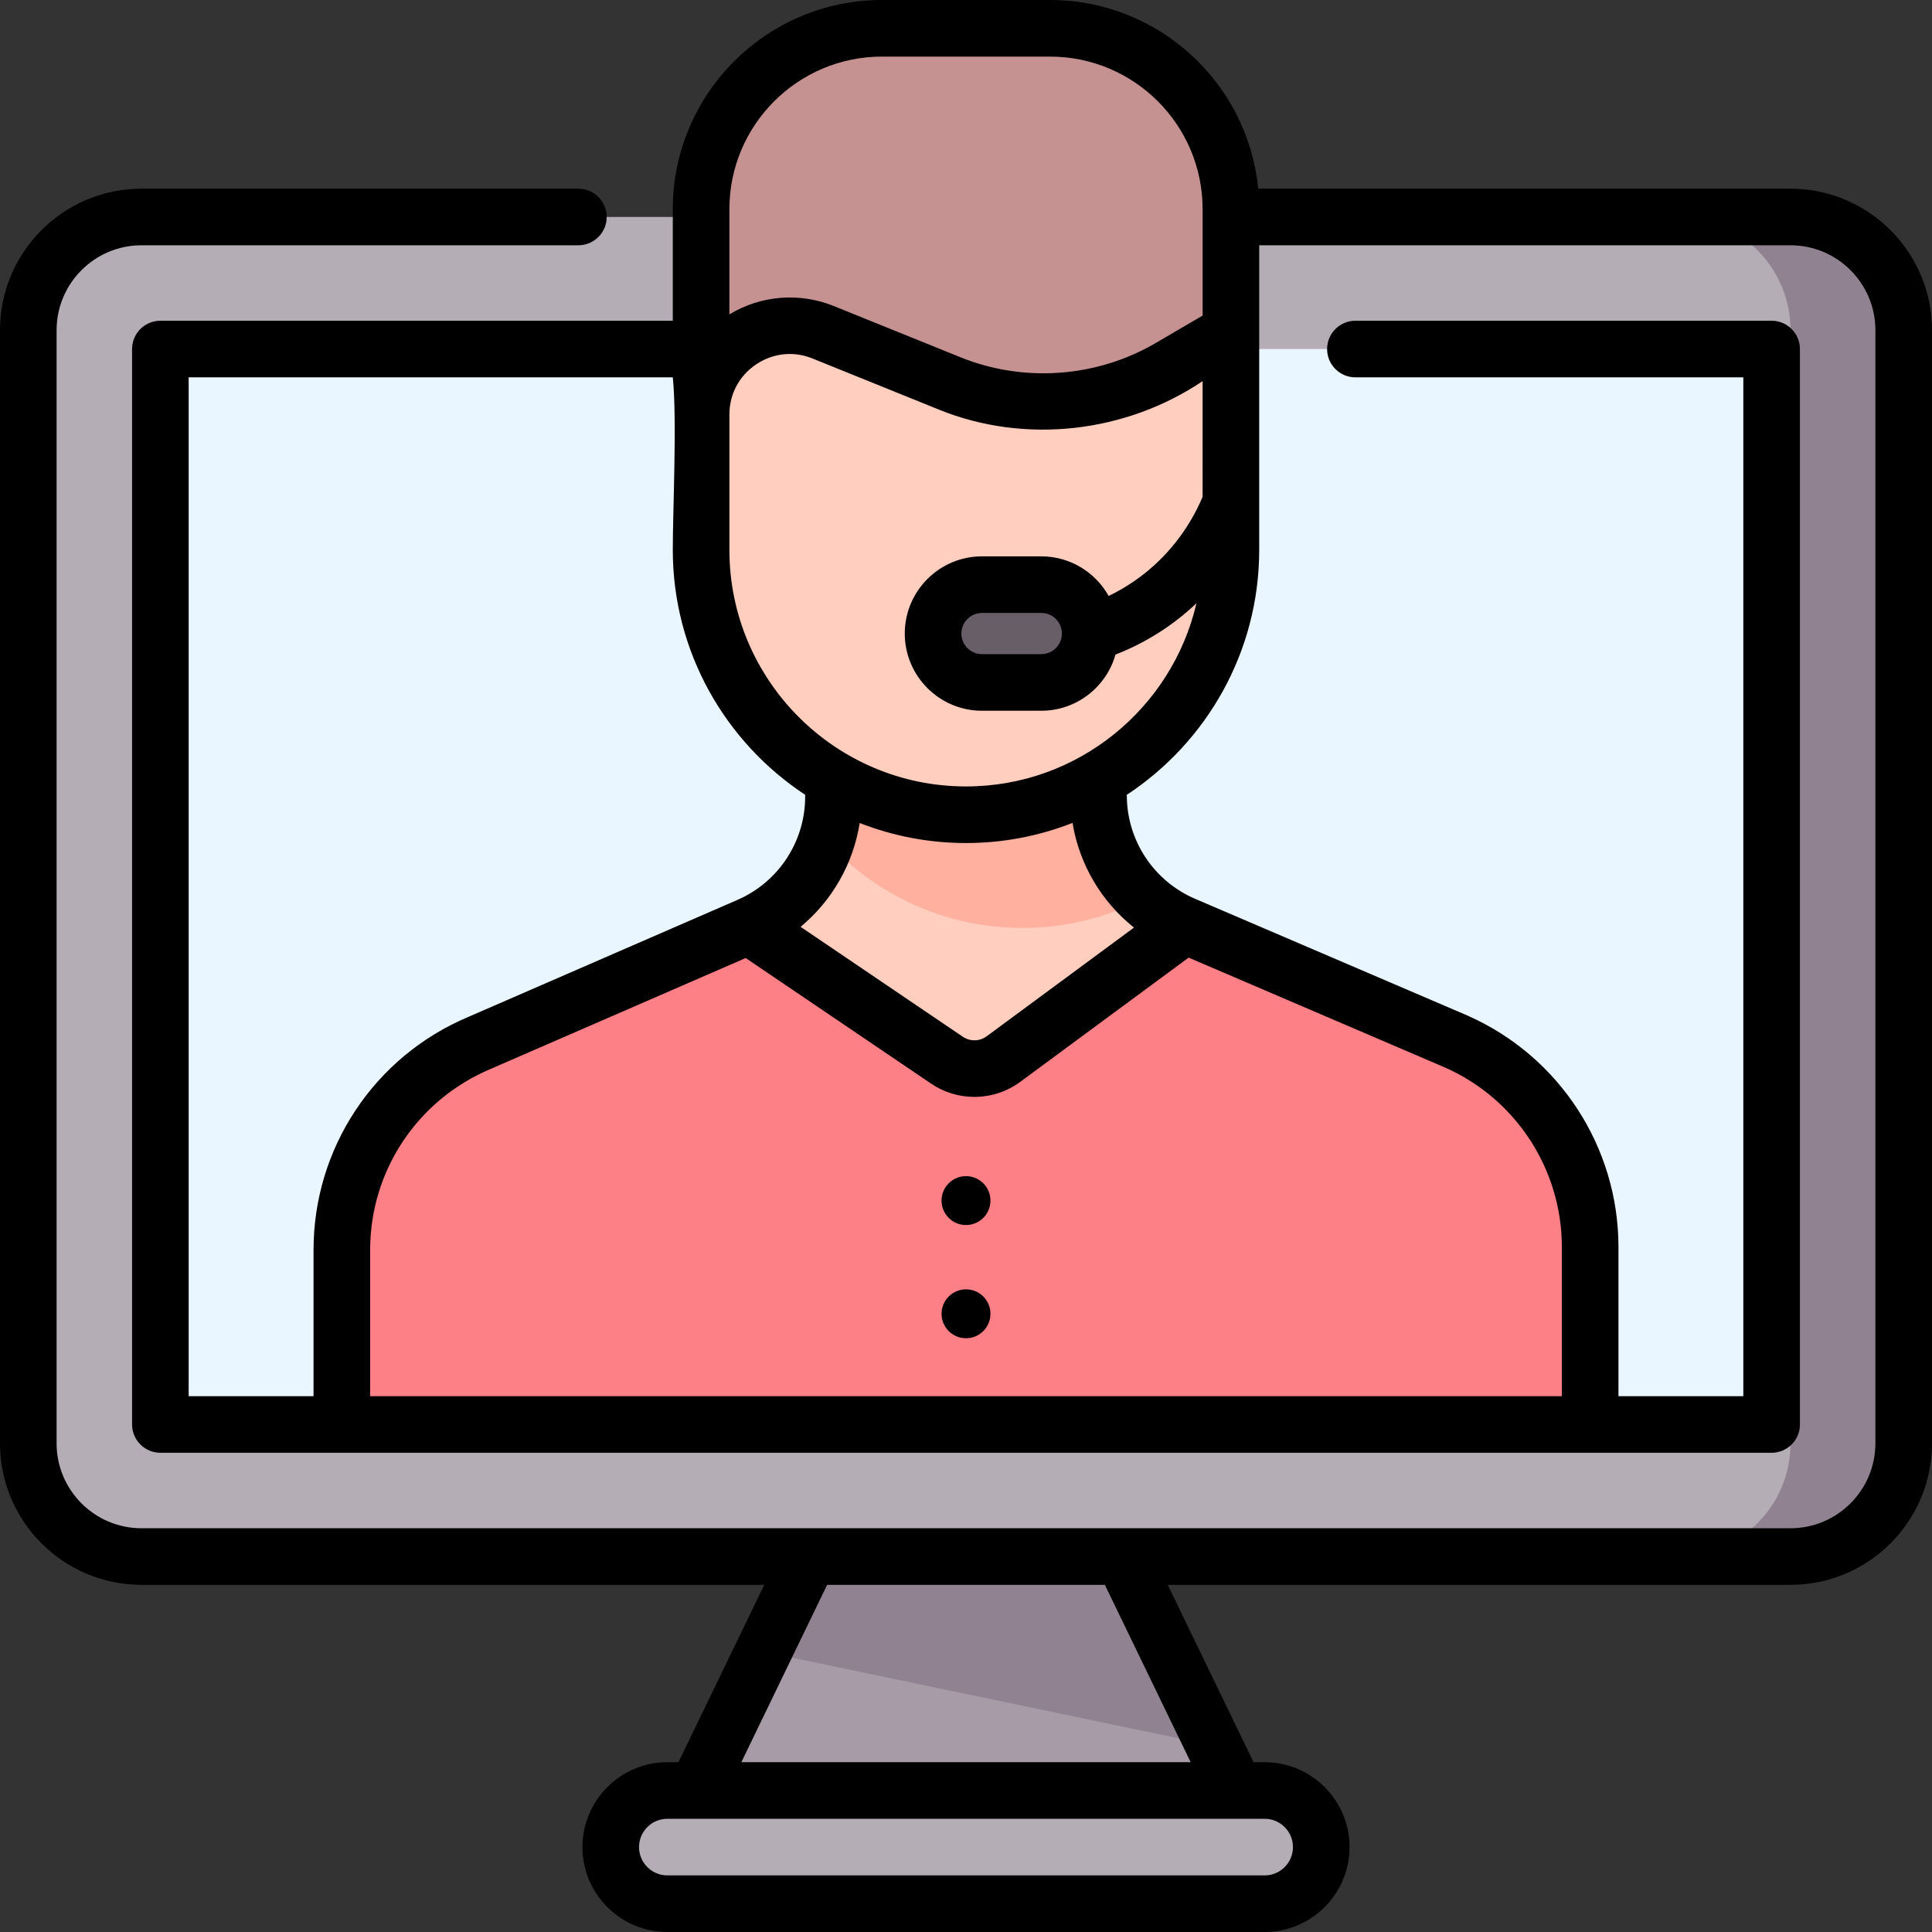
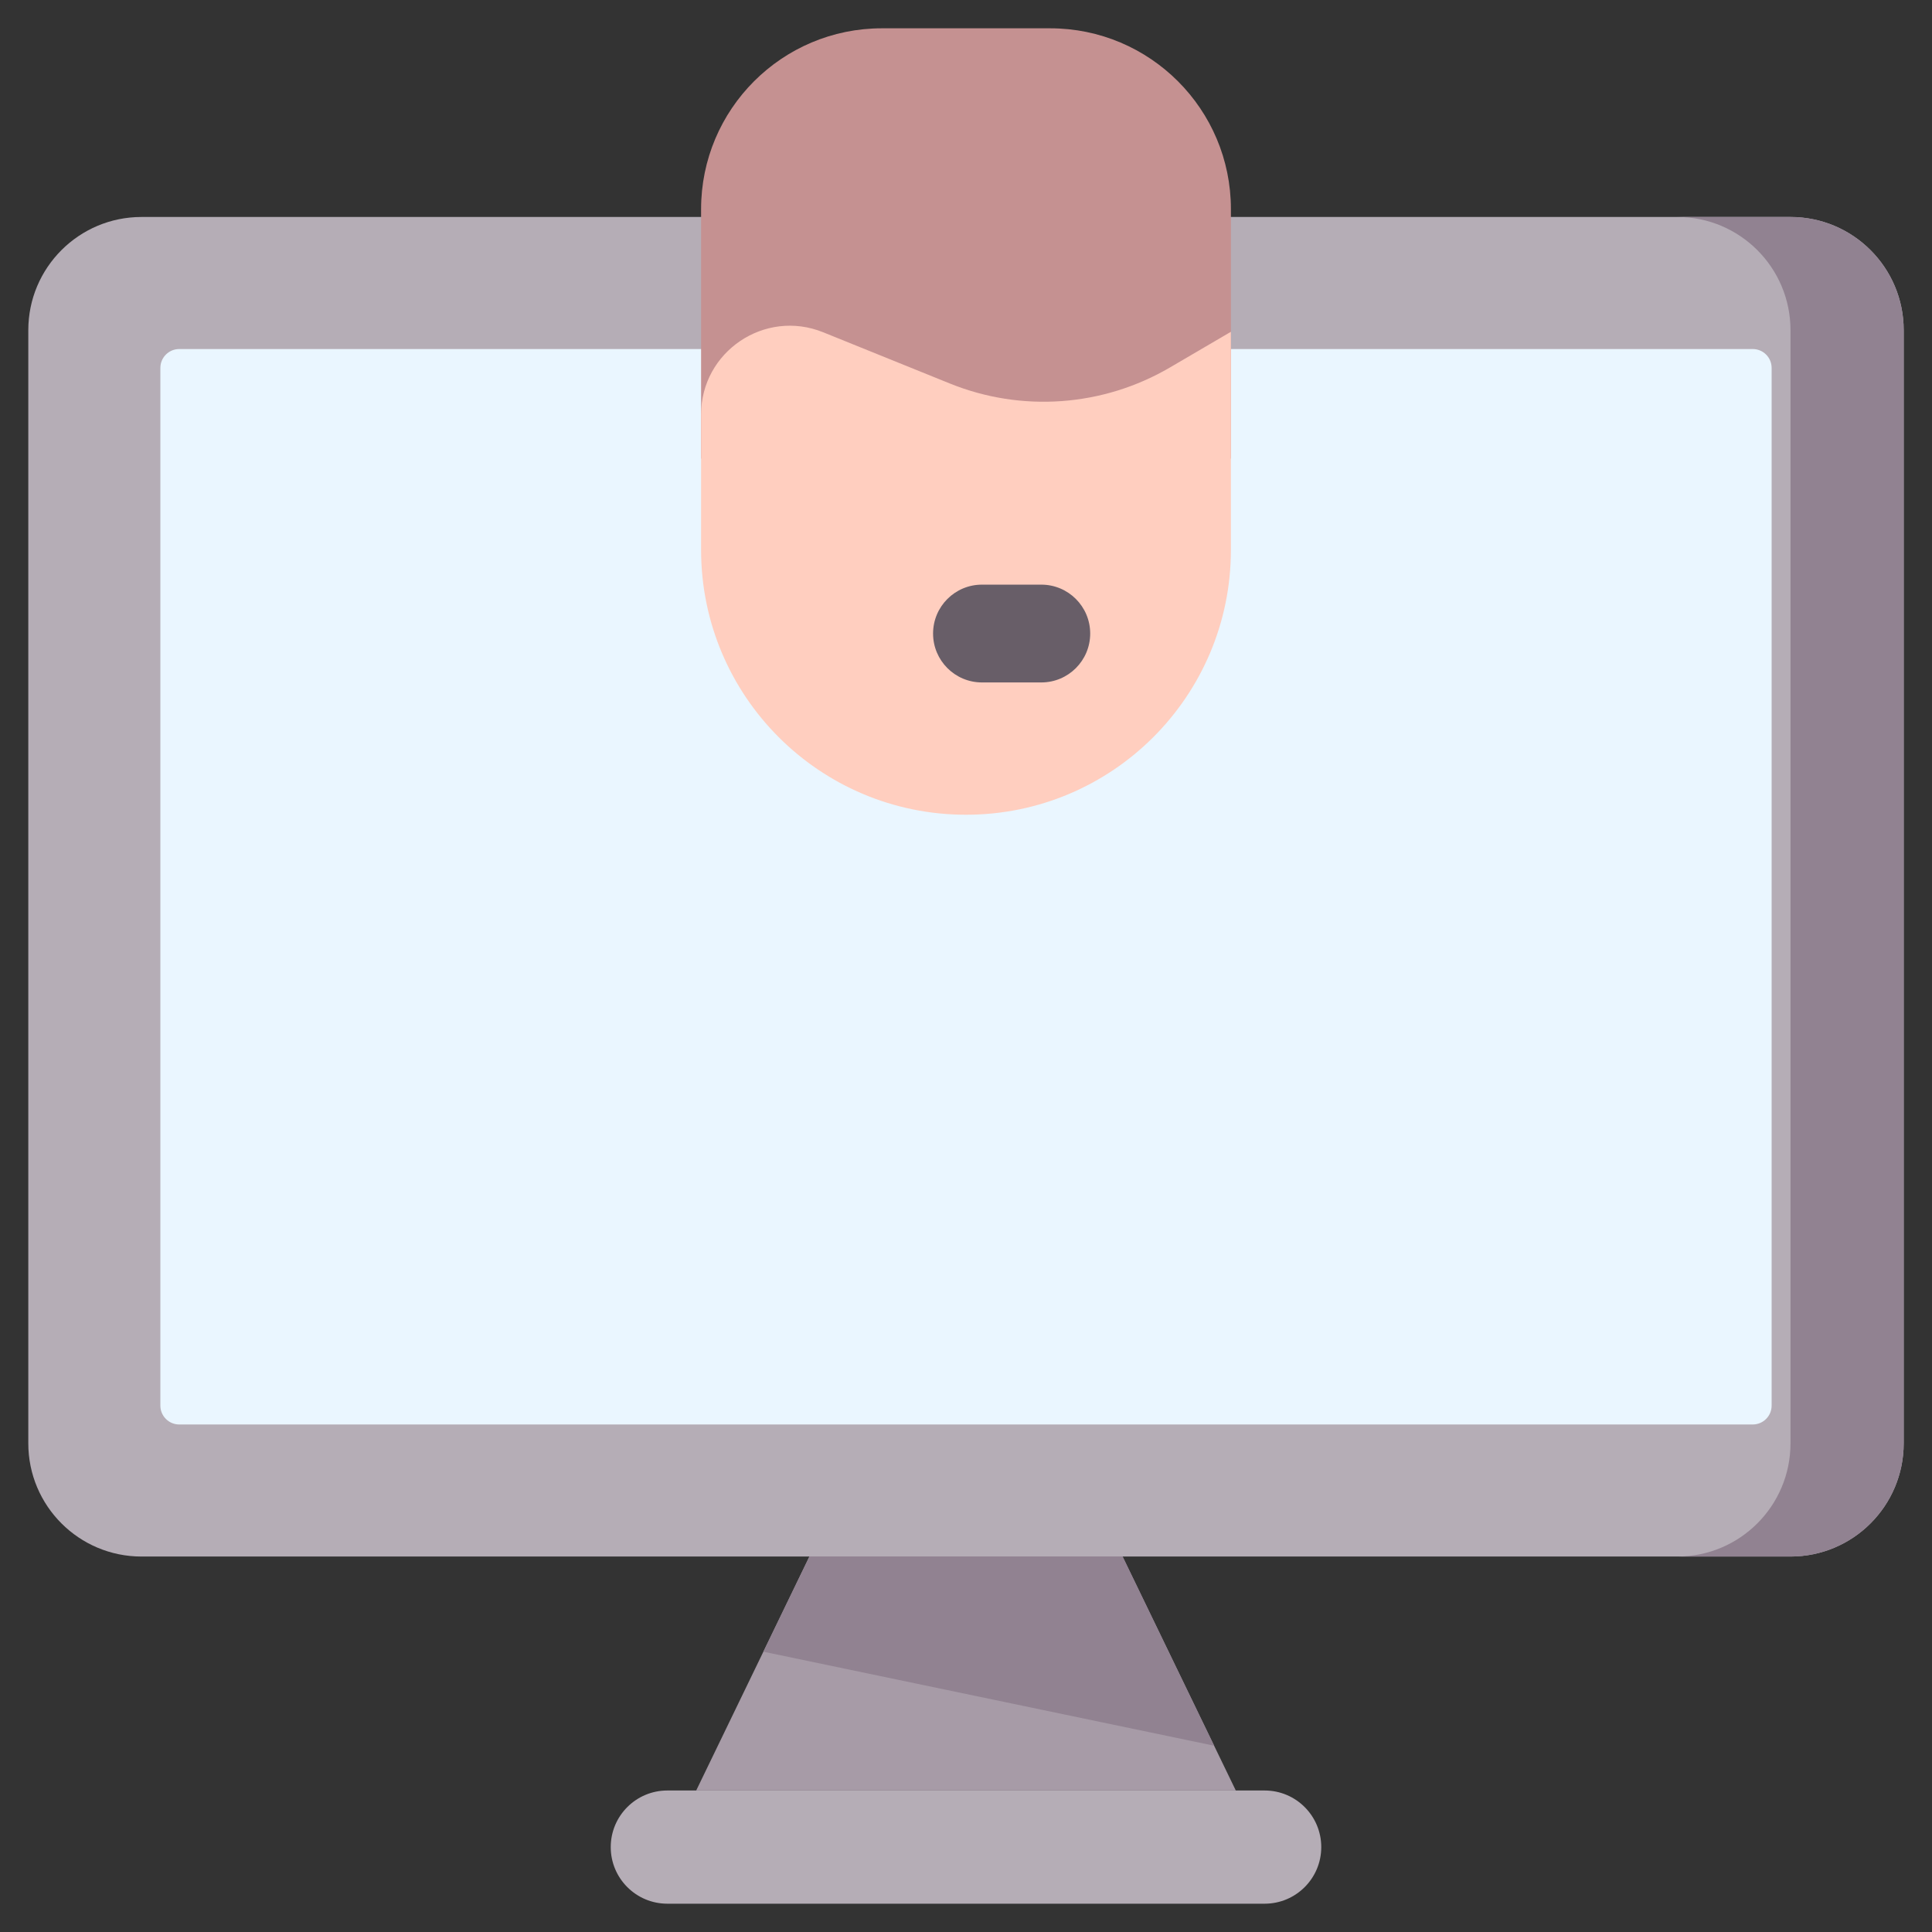
<svg xmlns="http://www.w3.org/2000/svg" id="Capa_1" enable-background="new 0 0 512 512" height="512" viewBox="0 0 512 512" width="512">
  <rect x="0" y="0" width="512" height="512" fill="#333333" stroke="none" />
  <g>
    <g>
      <path d="m474.5 412.5h-437c-16.569 0-30-13.431-30-30v-295c0-16.569 13.431-30 30-30h437c16.569 0 30 13.431 30 30v295c0 16.569-13.431 30-30 30z" fill="#b5adb6" />
      <path d="m474.5 57.5h-30c16.569 0 30 13.431 30 30v295c0 16.569-13.431 30-30 30h30c16.569 0 30-13.431 30-30v-295c0-16.569-13.431-30-30-30z" fill="#918291" />
      <path d="m42.5 372.5v-275c0-2.761 2.239-5 5-5h417c2.761 0 5 2.239 5 5v275c0 2.761-2.239 5-5 5h-417c-2.761 0-5-2.239-5-5z" fill="#eaf6ff" />
      <path d="m327.5 474.5h-143l30-62h83z" fill="#a79ba7" />
      <path d="m321.758 462.634-119.459-24.918 12.201-25.216h83z" fill="#918291" />
      <path d="m335.148 504.5h-158.296c-8.284 0-15-6.716-15-15 0-8.284 6.716-15 15-15h158.296c8.284 0 15 6.716 15 15 0 8.284-6.716 15-15 15z" fill="#b5adb6" />
      <g>
-         <path d="m90.591 377.5v-46.235c0-23.954 14.357-45.568 36.437-54.863l71.388-31.038c13.64-5.935 22.46-19.393 22.46-34.269v-6.902h70.248v6.548c0 14.945 8.906 28.455 22.641 34.346l72.235 30.961c21.527 9.537 35.409 30.874 35.409 54.422v47.03z" fill="#fd8087" />
-         <path d="m265.926 280.664 47.84-35.3.162-.206-.163-.07c-13.735-5.891-22.641-19.402-22.641-34.346v-6.548h-70.248v6.902c0 14.875-8.82 28.334-22.46 34.269l-.002.001 52.551 35.6c4.547 3.08 10.542 2.959 14.961-.302z" fill="#ffcebf" />
        <g>
          <path d="m326.204 121.522h-140.408v-66.098c0-26.468 21.456-47.924 47.924-47.924h44.561c26.468 0 47.924 21.456 47.924 47.924v66.098z" fill="#c59191" />
-           <path d="m291.124 210.742v-6.548h-70.248v6.902c0 4.062-.679 8.01-1.913 11.737 12.845 14.176 31.4 23.081 52.037 23.081 11.573 0 22.482-2.818 32.106-7.778-7.494-6.949-11.982-16.804-11.982-27.394z" fill="#ffb09e" />
          <path d="m326.204 87.928v57.782c0 38.773-31.432 70.204-70.204 70.204-38.773 0-70.204-31.432-70.204-70.204v-35.839c0-16.686 16.886-28.072 32.355-21.816l33.58 13.581c19.035 7.698 40.565 6.134 58.287-4.236z" fill="#ffcebf" />
        </g>
        <path d="m275.955 180.853h-15.723c-7.156 0-12.958-5.801-12.958-12.958 0-7.156 5.801-12.958 12.958-12.958h15.723c7.156 0 12.958 5.801 12.958 12.958 0 7.157-5.802 12.958-12.958 12.958z" fill="#685e68" />
      </g>
    </g>
-     <path d="m256 341.69c-3.578 0-6.479 2.901-6.479 6.479s2.901 6.479 6.479 6.479 6.479-2.901 6.479-6.479-2.901-6.479-6.479-6.479zm218.5-291.69h-141.065c-2.735-28.025-26.424-50-55.155-50h-44.56c-30.561 0-55.424 24.863-55.424 55.424v29.576h-135.796c-4.142 0-7.5 3.358-7.5 7.5v285c0 4.142 3.358 7.5 7.5 7.5h427c4.142 0 7.5-3.358 7.5-7.5v-285c0-4.142-3.358-7.5-7.5-7.5h-110.305c-4.142 0-7.5 3.358-7.5 7.5s3.358 7.5 7.5 7.5h102.805v270h-33.09v-39.53c0-26.492-15.65-50.545-39.956-61.314l-72.23-30.96c-10.998-4.714-18.104-15.491-18.104-27.456v-.105c21.112-13.906 35.084-37.809 35.084-64.926v-80.709h140.796c12.407 0 22.5 10.093 22.5 22.5v295c0 12.407-10.093 22.5-22.5 22.5h-437c-12.407 0-22.5-10.093-22.5-22.5v-295c0-12.407 10.093-22.5 22.5-22.5h115.782c4.142 0 7.5-3.358 7.5-7.5s-3.358-7.5-7.5-7.5h-115.782c-20.678 0-37.5 16.822-37.5 37.5v295c0 20.678 16.822 37.5 37.5 37.5h165.039l-22.742 47h-2.945c-12.407 0-22.5 10.093-22.5 22.5s10.093 22.5 22.5 22.5h158.296c12.407 0 22.5-10.093 22.5-22.5s-10.093-22.5-22.5-22.5h-2.945l-22.742-47h165.039c20.678 0 37.5-16.822 37.5-37.5v-295c0-20.678-16.822-37.5-37.5-37.5zm-391.41 320h-33.09v-270h128.296c1.149 11.084 0 35.176 0 45.709 0 27.117 13.972 51.02 35.084 64.926v.465c0 11.894-7.046 22.641-17.951 27.382l-71.311 31.006c-24.924 10.498-41.028 34.749-41.028 61.782zm231.908-116.224 67.963 29.131c18.801 8.331 30.949 27 30.949 47.563v39.53h-315.82v-38.73c0-20.983 12.502-39.808 31.931-47.992l67.599-29.391 49.139 33.288c3.463 2.346 7.469 3.514 11.471 3.514 4.278 0 8.551-1.334 12.149-3.989zm-14.484-7.954-39.041 28.807c-1.857 1.371-4.389 1.422-6.301.126l-43.007-29.134c8.341-6.92 13.954-16.689 15.661-27.516 8.742 3.414 18.238 5.309 28.174 5.309 9.957 0 19.472-1.903 28.229-5.331 1.816 10.995 7.653 20.862 16.285 27.739zm18.19-114.153c-2.388 5.629-6.781 13.222-14.614 19.683-3.163 2.609-6.606 4.807-10.285 6.579-3.504-6.252-10.188-10.493-17.85-10.493h-15.723c-11.28 0-20.458 9.177-20.458 20.458s9.177 20.458 20.458 20.458h15.723c9.346 0 17.23-6.307 19.666-14.884 7.964-3.095 15.269-7.725 21.451-13.602-6.438 27.776-31.367 48.546-61.072 48.546-34.575 0-62.704-28.129-62.704-62.705v-35.838c0-5.418 2.577-10.264 7.069-13.293 4.514-3.044 9.984-3.59 14.973-1.57l33.58 13.581c22.752 9.202 49.391 6.139 69.786-7.583zm-37.292 36.245c-.01 3.001-2.454 5.439-5.457 5.439h-15.723c-3.009 0-5.458-2.448-5.458-5.458 0-3.009 2.448-5.458 5.458-5.458h15.723c3.002 0 5.444 2.436 5.456 5.435 0 .014.001.028.001.042zm37.292-84.287-12.474 7.3c-15.605 9.129-34.927 10.535-51.688 3.756l-33.58-13.581c-9.098-3.68-19.322-2.832-27.667 2.209v-27.887c.001-22.29 18.135-40.424 40.425-40.424h44.561c22.29 0 40.424 18.134 40.424 40.424v28.203zm16.444 398.373c4.136 0 7.5 3.364 7.5 7.5s-3.364 7.5-7.5 7.5h-158.296c-4.136 0-7.5-3.364-7.5-7.5s3.364-7.5 7.5-7.5zm-19.609-15h-119.078l22.742-47h73.595zm-59.539-155.31c-3.578 0-6.479 2.901-6.479 6.479s2.901 6.479 6.479 6.479 6.479-2.901 6.479-6.479-2.901-6.479-6.479-6.479z" />
  </g>
</svg>